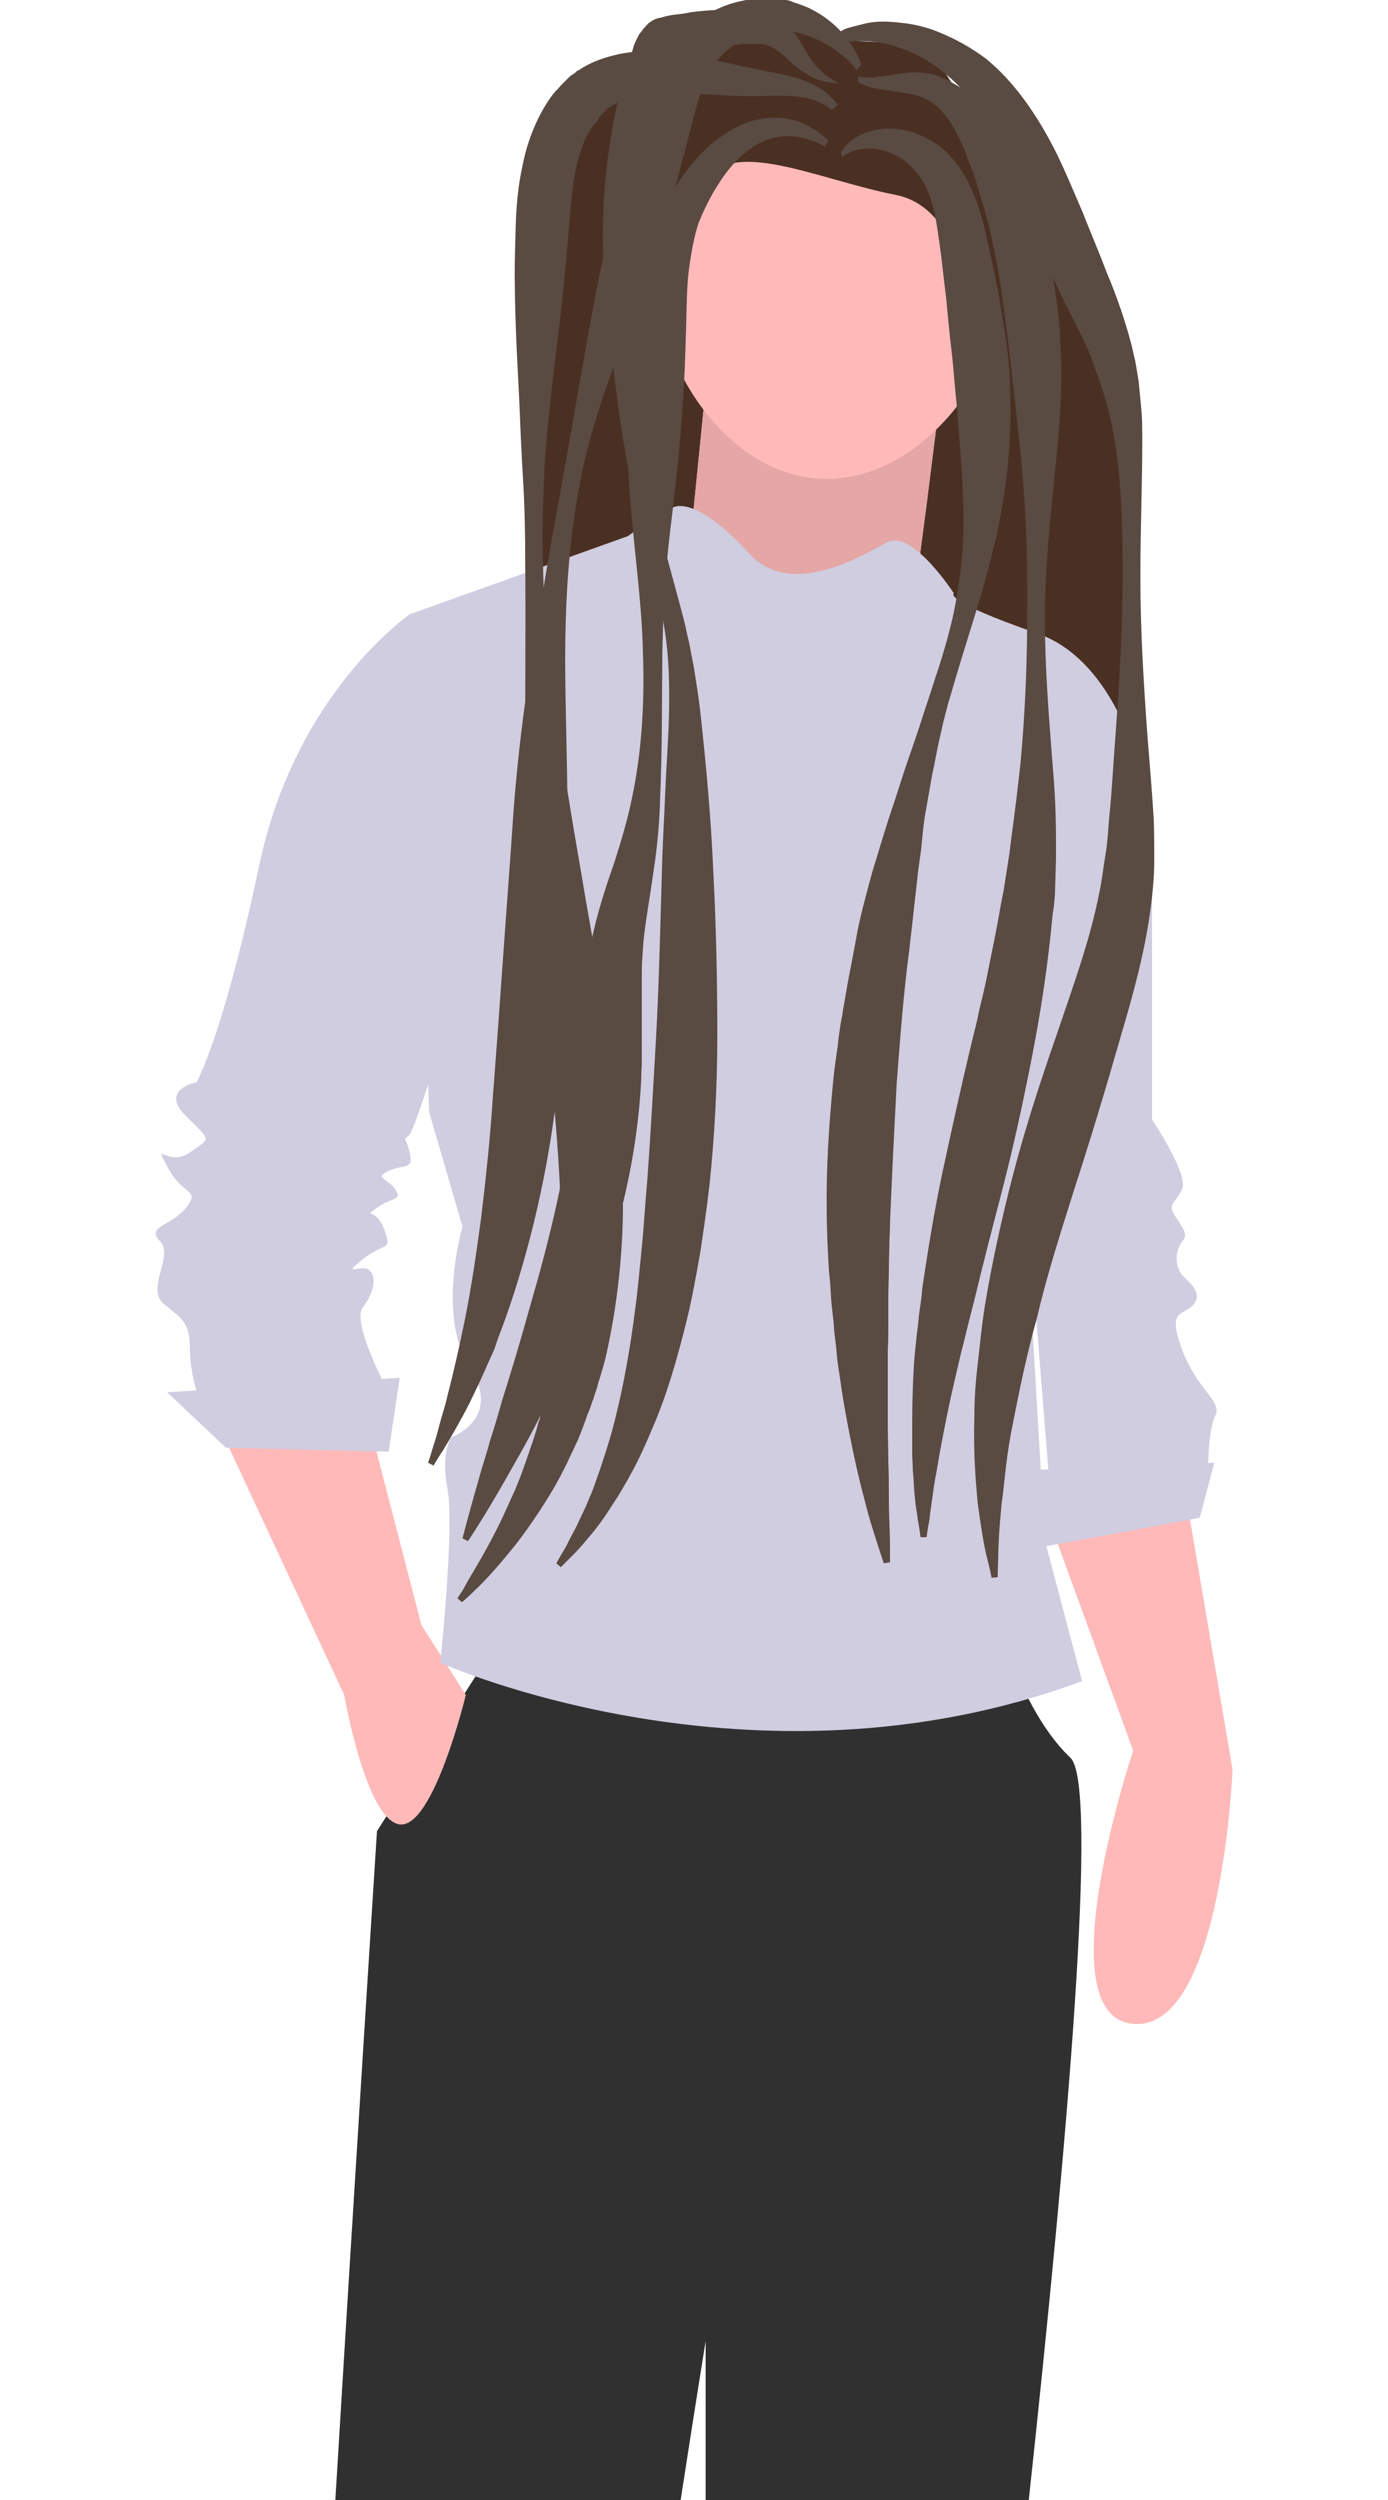
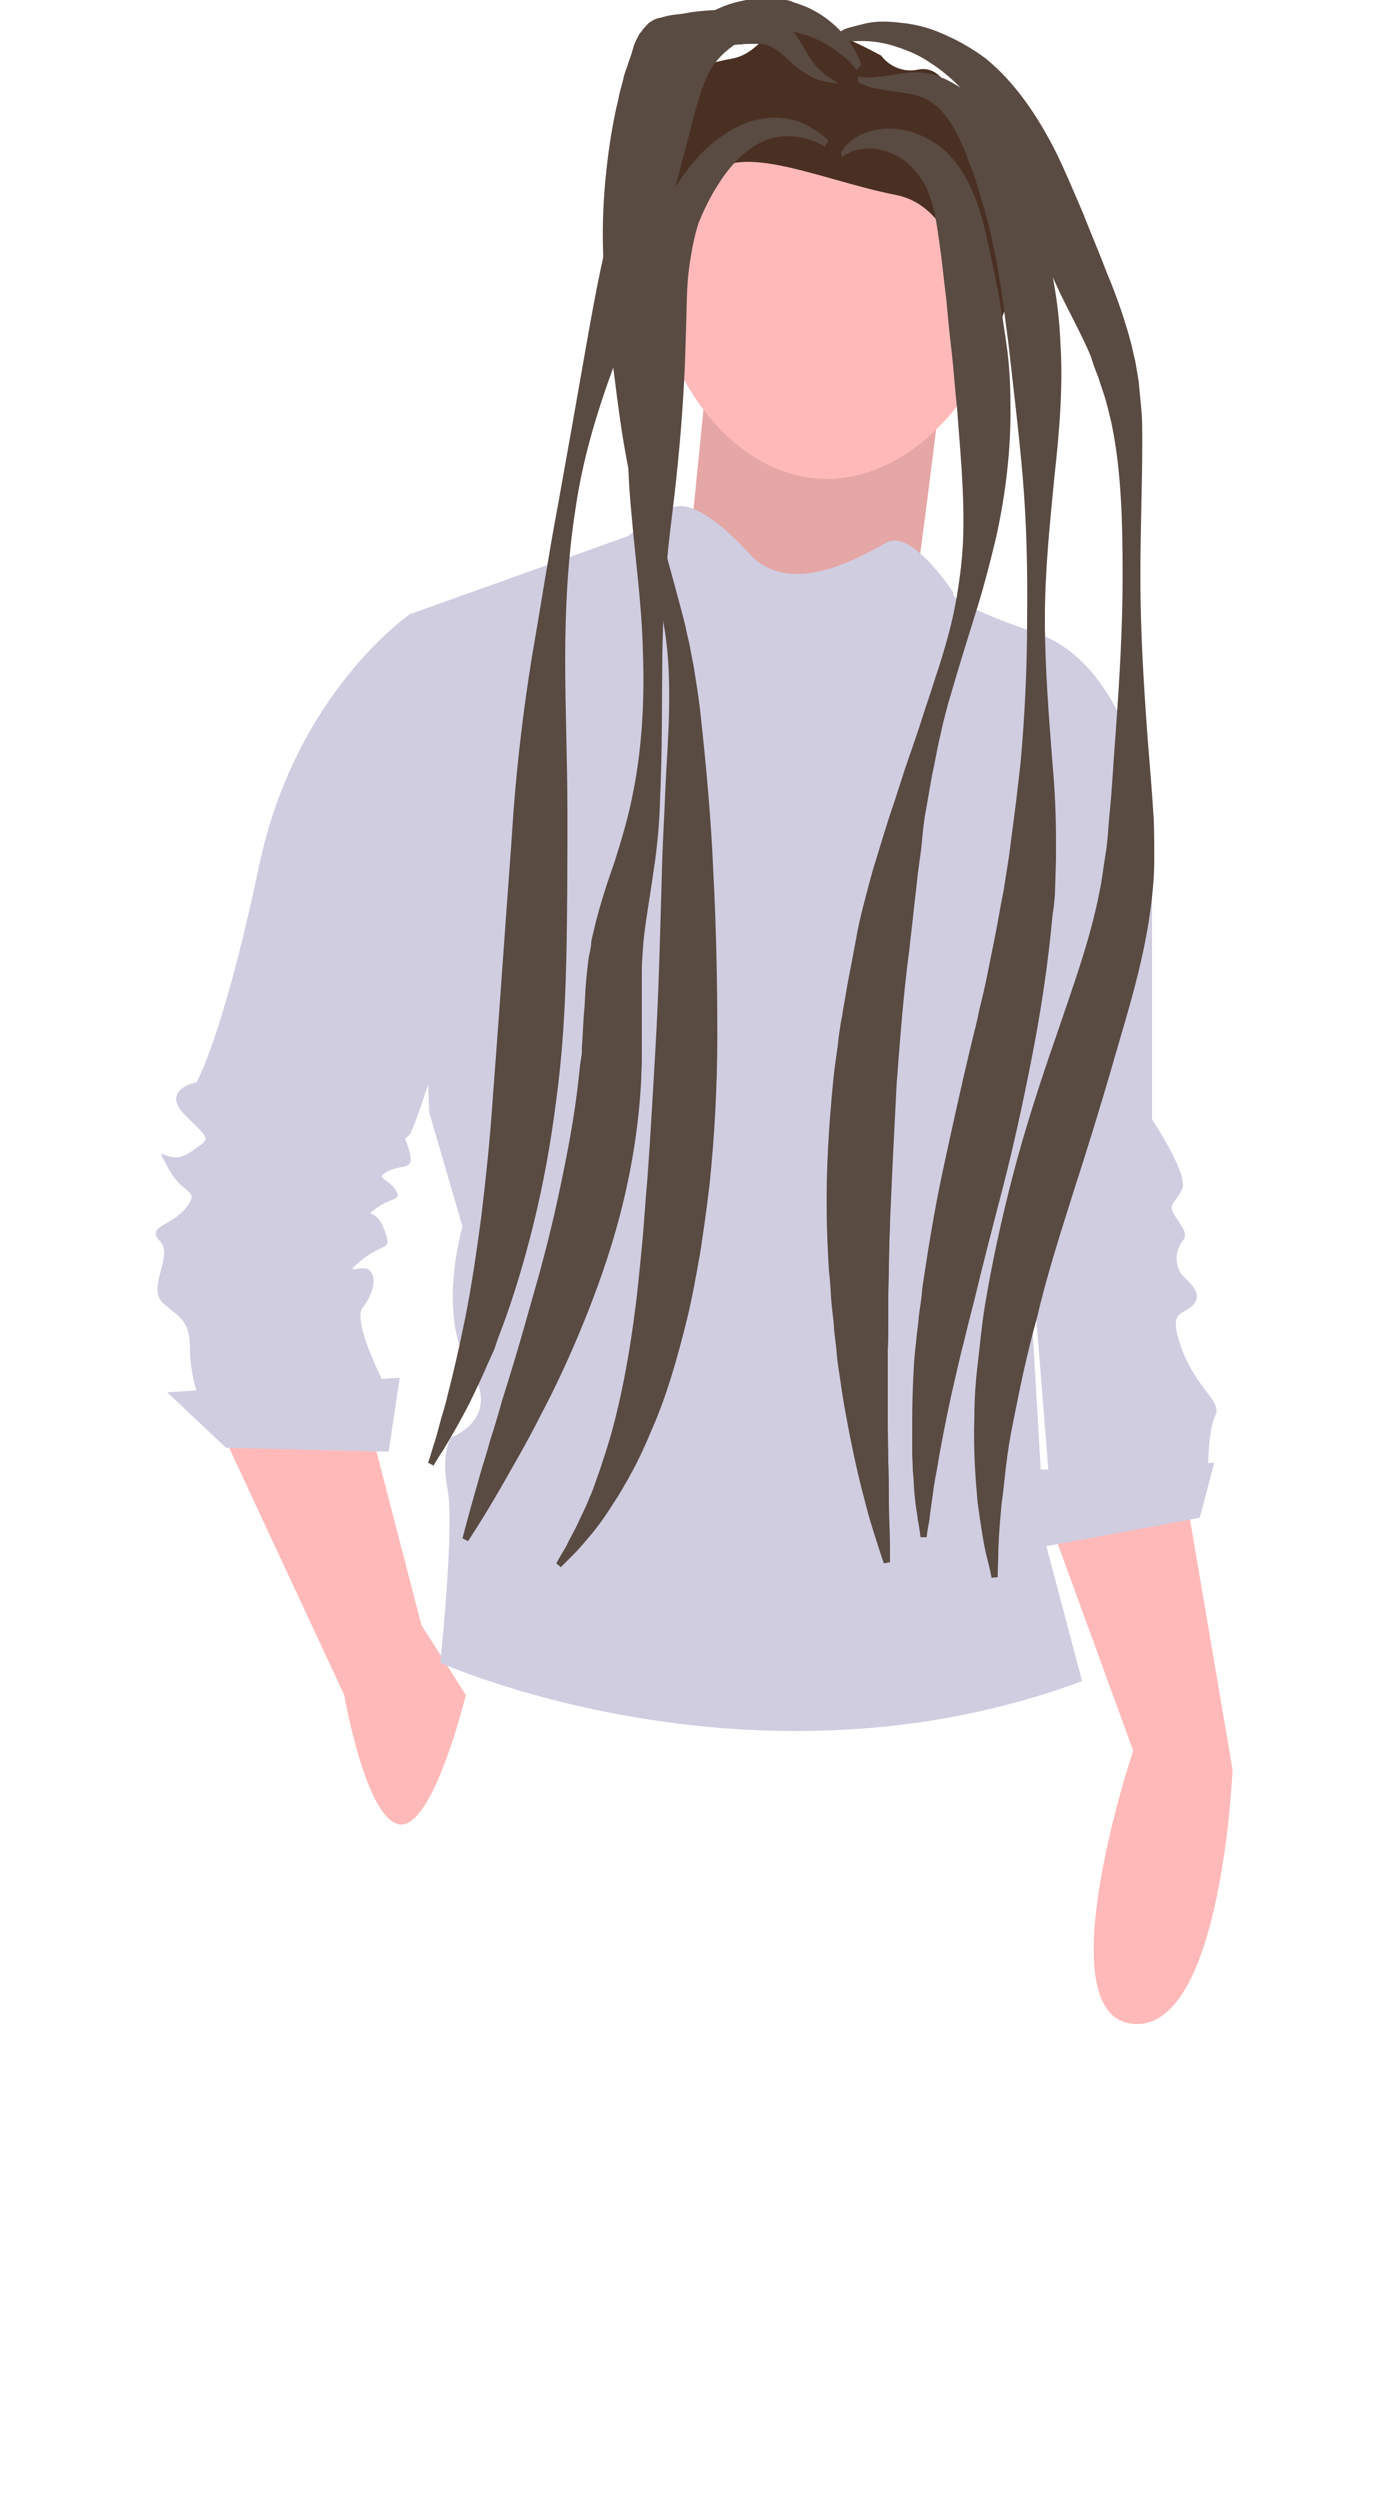
<svg xmlns="http://www.w3.org/2000/svg" id="Tobi" viewBox="0 0 250 450">
  <style>
    .st1{fill:#ffb9b9}.st2{fill:#4a3022}.st3{fill:#d0cde1}.st5{fill:#594a42}
  </style>
  <g id="tobi">
-     <path fill="#303030" d="M122.6 450c2.6-16.9 4.5-28.6 4.5-28.6V450h58.2c7-64.9 12.6-128.8 7.5-133.6-10.6-10-15.3-32.6-15.3-32.6l-91 16.6-18.6 29.2s-3.7 57.6-7.5 120.4h62.2z" />
    <path d="M188.8 273.2l15.3 41.9s-16 47.8 0 49.2 17.9-45.8 17.9-45.8l-8.6-50.5-24.6 5.2z" class="st1" />
-     <path d="M94.9 172.5l3.8-142.7 20.8-24.1L167 8l36.6 57.5 1.9 97.7-110.6 9.3" class="st2" />
    <path d="M196.2 136.4l11.3 11.3v53.8s6.7 10 5.4 12.6-2.6 2.6-1.3 4.7 2.6 3.3 1.3 4.7c-1.3 1.8-1.3 4.2 0 6 1.3 1.3 3.9 3.3 2 5.4-1.9 2-4.7.7-2 8s7.3 9.3 6 11.9-1.3 9.3-1.3 9.3l-28.5 3.9-6-75 13.1-56.6z" class="st3" />
    <path d="M218.7 263.3l-33.1 1.3 1.3 14 29.2-5.4z" class="st3" />
    <path d="M127.4 66.9l-4 40 40.6 6 3-22.9 2.9-23.1h-42.5" class="st1" />
    <path fill="#e5a6a6" d="M169.9 66.9h-42.5l-4 40 40.6 6 3-22.9 2.9-23.1" />
    <path d="M39.4 256.6L62 305.1s3.9 22.5 10 23.3c6.1.7 11.9-23.3 11.9-23.3l-8-12.6-9.3-35.9H39.4z" class="st1" />
    <path d="M149.7 16.2c17.7 0 31.9 14.3 31.9 31.9s-15 38.1-32.7 38.1-31.1-20.5-31.1-38.1 14.2-31.9 31.9-31.9z" class="st1" />
    <path d="M78.6 113.1l-4.7-2.6s-20.6 14-27.2 45.2-11.3 39.1-11.3 39.1-6.7 1.3-2 6 4.7 3.9.7 6.7c-3.9 2.7-6.7-2.6-3.9 2.6 2.7 5.2 6 3.9 3.3 7.3-2.6 3.3-7.3 3.3-4.7 6 2.6 2.6-2.6 8.6.7 11.3 3.3 2.7 4.7 3.3 4.7 8 0 2.7.5 5.4 1.3 8H70s-6.7-12.6-4.7-15.3c2-2.6 2.6-5.4 1.3-6.7-1.3-1.3-5.4 1.3-1.3-2 4.1-3.3 5.4-1.3 3.9-5.4s-3.9-2-1.3-3.9c2.6-1.9 4.7-1.3 3.3-3.3-1.3-2-3.9-2-1.3-3.3 2.6-1.3 4.7 0 3.9-3.3s-1.3-2 0-3.3c1.3-1.3 15.3-46.5 15.3-47.8.1-1.5-10.5-43.3-10.5-43.3z" class="st3" />
    <path d="M72 248l-41.9 2.6 10.6 10 29.3.7z" class="st3" />
    <path d="M159.6 97.7c-4.7 2.6-17.3 10-24.6 2-7.3-8-12-9.5-14.1-8.2-2 1.3-6.7 4.2-6.7 4.2l-1.1.8-39.1 14 3.3 89.7 6 20.6s-4.7 16 1.3 25.3-3.3 12.6-3.3 12.6-2 2.6-.7 9.3c1.3 6.7-1.3 31.3-1.3 31.3s56.4 25.3 115.6 3.3l-6.7-25.3-3.3-56.4s3.3-9.3 2.6-13.2c-.7-3.9 19.9-59.8 19.9-59.8s-3.3-27.9-20.6-33.9-15-7.2-15-7.2-7.6-11.8-12.2-9.1z" class="st3" />
    <path d="M117.6 52.1s-3.3-5-2-10.3c.7-3 1.1-6.2.8-9.3 1.4-4.7 3.2-9.2 5.4-13.5 2.6-4.9 1.4-6.9 9.8-8.4 8.4-1.4 5-12.5 27.1-.6 1.6 2.1 4.2 3.1 6.8 2.5 4.5-.8 6.2 5.5 6.2 5.5s3.1-1.8 4.2.7c1.2 2.5 9.3-1.6 9.3 15.6S175.8 67 175.8 67s.7-28.9-14.4-31.9c-15.2-3-31.5-11.5-35.4-.5-2.1 6.2-5 12-8.4 17.5z" class="st2" />
    <ellipse cx="176.3" cy="55" class="st1" rx="3" ry="3.9" />
-     <path d="M149.8 19.8s-.2-.2-.7-.6c-.5-.2-1.2-.7-2.3-1.1-2-.8-5.2-1-9.8-.8h-3.6c-1.3-.1-2.6-.1-3.9-.2-2.7-.1-5.6-.4-8.5-.4-1.4 0-2.9.1-4.3.2-1.4.2-2.7.5-4.1 1-1.3.5-2.5 1.1-3.5 1.9l-.1.1c.4-.2 0 0 .1-.1l-.1.2-.5.5-.5.5-.2.4-.2.4-.4.4c-.2.2-.5.5-.6.8-1.7 2.4-2.6 5.6-3.2 9.2-.6 3.7-.8 7.6-1.2 12-.7 8.7-1.9 17.9-3 27.3-.5 4.8-1 9.5-1.2 14.4s-.4 9.9-.2 14.9c.1 10 1.1 20.2 2.6 30.2.7 5 1.6 10 2.4 15 .8 5 1.7 9.9 2.5 14.8 1.7 9.8 3.5 19.6 4.8 29.1 1.4 9.5 2.1 19.1 2.1 28-.1 9.1-1.2 17.7-2.9 25.5-.4 1.9-1 3.8-1.6 5.7-.2 1-.6 1.8-.8 2.7-.4.8-.6 1.8-1 2.6-.6 1.7-1.2 3.3-1.9 5-.4.7-.7 1.6-1.1 2.3-.4.8-.7 1.6-1.1 2.3-1.4 2.9-3 5.5-4.5 7.8s-3 4.4-4.4 6.2c-2.9 3.6-5.2 6.2-7 7.9-1.7 1.7-2.7 2.5-2.7 2.5l-.8-.7s.1-.2.5-.8c.4-.5.8-1.3 1.4-2.4 1.2-2 3-5 5-8.9 1-1.9 2-4.2 3.1-6.6 1.1-2.4 2-5 3-7.9.2-.7.5-1.4.7-2.1.2-.7.5-1.4.7-2.3.1-.4.2-.8.4-1.2.1-.4.2-.8.2-1.2l.6-2.4c.2-.8.4-1.7.6-2.5.1-.8.4-1.7.5-2.5.4-1.7.6-3.5.8-5.2 1.1-7.3 1.3-15.2 1.1-23.6-.2-8.5-1-17.4-1.9-26.8-1-9.4-2.1-19.2-3.1-29.2-.2-2.5-.5-5-.7-7.5-.1-2.5-.2-5.1-.5-7.6-.1-5.1-.2-10.3-.2-15.4 0-10.3.1-20.5 0-30.5 0-5-.1-10-.4-14.9s-.5-9.8-.7-14.7c-.5-9.5-1-19-.7-27.7.1-4.3.2-8.8 1.2-13.4.8-4.4 2.4-8.9 5.2-12.9.4-.5.7-1 1.2-1.4.2-.2.4-.5.6-.7l.7-.7.7-.7c.2-.2.4-.4.6-.5l.6-.4.2-.2.2-.2h.1l.2-.1c1.9-1.3 4.1-2.1 6.1-2.6 4.2-1.1 7.9-.8 11.2-.5 3.3.4 6.2 1.1 8.8 1.7 1.3.2 2.5.6 3.7.8 1.2.2 2.4.5 3.5.7 2.1.5 4.3.8 6.1 1.4s3.2 1.3 4.3 2c1.1.7 1.8 1.6 2.3 2 .4.5.6.8.6.8l-1.1.9z" class="st5" />
    <path d="M150.9 15s-.4 0-1-.1-1.7-.2-2.9-.7c-1.2-.5-2.6-1.3-4.1-2.6-1.3-1.2-2.7-2.6-4.1-3.2-.7-.4-1.4-.5-2.3-.5h-1.4c-.4 0-1 0-1.6.1-2.5.1-5.2.5-8 .8-.7.1-1.4.2-2 .4-.6.1-1.4.4-1.7.5h-.1.2l.2-.2.2-.2-.1.1c.1-.1.1 0 .1 0v.1c-.1.2-.2 1-.5 1.7-.2.8-.4 1.7-.6 2.5-.2.8-.4 1.6-.5 2.4-.1.8-.4 1.7-.5 2.5-.1.8-.4 1.7-.4 2.6-1.1 7-1.3 14.8-1.6 23-.2 8.2-.6 17.3-1.1 26.5-.1 2.3-.1 4.7-.1 6.9 0 2.3.1 4.7.2 7 .4 4.7 1.3 9.3 2.5 14 1.2 4.7 2.6 9.4 3.8 14.3.2 1.2.6 2.5.8 3.7s.5 2.5.7 3.7c.4 2.5.8 5 1.1 7.5 1.1 10 2 19.8 2.4 29.6.5 9.8.7 19.3.7 28.8 0 9.3-.5 18.4-1.4 27-.5 4.3-1.1 8.5-1.7 12.4-.7 3.9-1.4 7.9-2.3 11.6-1.8 7.4-3.8 14.2-6.3 19.9-1.2 2.9-2.4 5.5-3.7 7.9-.4.6-.6 1.2-1 1.8-.4.6-.6 1.1-1 1.7-.6 1.1-1.3 2-1.9 3-1.2 1.9-2.4 3.5-3.5 4.8s-2 2.4-2.9 3.3l-2.5 2.5-.8-.7s.6-1.1 1.8-3.1c.5-1.1 1.2-2.3 1.9-3.7.7-1.6 1.6-3.2 2.3-5.1.5-1 .8-2 1.2-3.1.2-.6.4-1.1.6-1.7l.6-1.8c.4-1.2.8-2.5 1.2-3.8.4-1.3.7-2.6 1.1-4.1 1.4-5.6 2.6-12.2 3.5-19.3.5-3.6.8-7.3 1.2-11.2s.6-8 1-12.2c.6-8.4 1.1-17.2 1.6-26.2.5-9.2.7-18.6 1-28.4.1-4.9.4-9.8.6-14.7s.6-9.9.7-14.7c.1-4.9 0-9.7-.7-14.4-.7-4.8-1.9-9.5-3.1-14.2-1.2-4.8-2.5-9.4-3.3-14.3-1-4.8-1.7-9.5-2.3-14.2-.6-4.7-1.2-9.2-1.7-13.6s-.7-8.8-.8-13.2c-.1-4.3.1-8.6.5-12.6.4-4.1 1-8.1 1.8-11.9.2-1 .5-1.9.6-2.7.2-1 .5-1.8.7-2.7.2-1 .5-1.9.8-2.6.2-.8.6-1.7.8-2.4l.2-.7.2-.7c.2-.5.5-1.1.8-1.7.1-.2.4-.6.6-.8.2-.4.5-.6.8-1l.5-.5c.1-.1.4-.2.6-.4l.4-.2c.2-.1.5-.2.6-.2.2-.1.4-.1.5-.1 1.2-.4 2-.5 2.9-.6s1.7-.2 2.5-.4c3.1-.4 6-.5 8.7-.5.7 0 1.3 0 2.3.1.7.1 1.6.4 2.3.6 1.4.5 2.9 1.2 3.9 2.1 1.1 1 1.9 1.9 2.5 2.9s1 1.7 1.4 2.4c.8 1.3 1.6 2.3 2.4 3 .7.7 1.4 1.2 1.9 1.4.5.4.8.5.8.5l.3.3z" class="st5" />
    <path d="M148.6 26.4s-.2-.1-.7-.4c-.5-.2-1.1-.6-2-.8-1.8-.6-4.7-1.2-7.8 0-3.1 1.1-6.2 3.9-8.8 8.1-1.3 2-2.5 4.4-3.5 6.9-.8 2.5-1.3 5.2-1.7 8.2-.4 3-.4 6.2-.5 9.7-.1 3.5-.2 7.2-.4 10.9-.4 7.4-1.1 15.2-2.1 23.3-.5 4.1-1 8.1-1.2 12.3-.4 4.2-.5 8.5-.6 12.8-.1 8.6 0 17.3-.4 26.1-.1 4.4-.5 8.9-1.2 13.4-.6 4.4-1.4 8.6-1.8 12.5l-.1 1.4-.1 1.6c-.1 1-.1 2-.1 3V191c0 1.1-.1 2-.1 3.1-.4 8.5-1.8 16.7-3.7 24.1-1.9 7.4-4.4 14.3-6.9 20.4-2.5 6.1-5.1 11.6-7.6 16.3-2.4 4.8-4.8 8.8-6.7 12.2-3.8 6.6-6.3 10.3-6.3 10.3l-1-.5s1.1-4.3 3.2-11.6c.5-1.8 1.2-3.8 1.8-6.1.7-2.1 1.4-4.5 2.1-7 1.6-5 3.3-10.7 5-16.8 1.8-6.2 3.6-12.8 5.1-19.8s3-14.4 3.8-22.2c.1-1 .2-2 .4-3.1l.1-.7V189c0 .2 0 0 0 0v-.4l.1-1.4c.1-2 .2-4.1.4-6.2.1-2.1.2-4.3.5-6.6.1-1.1.2-2.1.5-3.3.1-.6.2-1.1.2-1.7l.4-1.7c1-4.4 2.4-8.6 3.8-12.6 1.3-4.1 2.5-8.1 3.3-12.3 1.7-8.4 2.1-17.1 1.8-25.5-.2-8.5-1.4-16.9-2.1-25.2-.4-4.1-.6-8.1-.6-12.2 0-3.9.1-7.8.4-11.6.2-3.7.6-7.4 1-10.9s.7-7 1.6-10.5c.7-3.5 1.9-6.8 3.5-9.7 1.6-2.9 3.1-5.4 5-7.6 1.8-2.3 3.8-4.1 6-5.5 2.1-1.4 4.4-2.4 6.6-2.7 2.1-.4 4.1-.2 5.7.2 1.6.4 2.9 1.1 3.7 1.7 1 .6 1.6 1.1 2 1.4l.6.6-.6 1.1z" class="st5" />
    <path d="M151.5 27.4s.1-.2.5-.7c.2-.4 1-1.2 1.9-1.8 1.9-1.3 5.5-2.4 9.8-1.3 2.1.6 4.4 1.7 6.6 3.6l.6.6c.2.2.5.6.7.8.5.6 1 1.1 1.3 1.7.8 1.2 1.6 2.5 2.1 3.8 1.2 2.7 2.1 5.6 2.7 8.6.1.7.4 1.4.5 2.3.1.7.4 1.4.5 2.3.4 1.6.6 3.1 1 4.7.6 3.2 1.1 6.6 1.6 10.1s.7 7.2.7 11c.1 7.5-.8 15.6-2.6 23.7-1 4.1-2 8.1-3.2 12-1.2 3.9-2.5 8-3.7 12-.6 2-1.2 4.1-1.8 6.1l-.8 3.1-.7 3.1c-.5 2.1-.8 4.2-1.3 6.3l-1.1 6.3c-.4 2-.6 4.2-.8 6.3-.2 2.1-.6 4.2-.8 6.3-.2 2.1-.5 4.2-.7 6.3-.2 2-.5 4.2-.7 6.2-1.1 8.2-1.7 16.5-2.3 24.3-.4 7.9-.8 15.5-1.1 22.8-.1 1.8-.1 3.6-.2 5.4 0 1.8-.1 3.5-.1 5.2 0 1.7-.1 3.3-.1 5v4.9c0 1.6 0 3.1-.1 4.7V255.9c0 2.6.1 5 .1 7.3.1 2.3.1 4.3.1 6.2 0 3.7.2 6.7.2 8.7v3.1l-1.1.2s-.4-1.1-1-3-1.6-4.8-2.5-8.5c-1-3.7-2-8.1-3-13.4-.5-2.6-1-5.4-1.4-8.4-.2-1.4-.5-3-.6-4.5-.1-1.6-.4-3.1-.5-4.8-.1-1.7-.4-3.3-.5-5-.1-1.7-.2-3.5-.4-5.1-.2-3.5-.4-7.2-.4-10.9-.1-7.5.4-15.4 1.2-23.5.2-2 .5-4.1.8-6.1.1-1.1.2-2 .4-3.1.1-1.1.4-2 .5-3.1.4-2 .7-4.2 1.1-6.2.4-2 .8-4.2 1.2-6.3.7-4.2 1.9-8.4 3-12.5 1.3-4.2 2.5-8.4 3.9-12.4l2-6.2c.7-2 1.4-4.1 2.1-6.1.7-2 1.3-4.1 2-6.1s1.3-4.1 2-6.1c1.3-4.1 2.4-8 3.1-12 .7-3.9 1.2-8 1.3-11.9.2-7.9-.6-15.4-1.1-22.5-.4-3.6-.6-7-1-10.4-.4-3.3-.7-6.7-1-9.8-.4-3.1-.7-6.2-1.1-9.1-.4-2.7-.7-5.2-1.3-7.5-.4-1.1-.7-2.1-1.1-3-.2-.5-.5-1-.7-1.3l-.4-.6c-.1-.2-.4-.5-.5-.7-1-1.3-2.3-2.5-3.7-3.2-1.4-.7-2.7-1.2-4.1-1.3-1.2-.1-2.3 0-3.2.2-.8.2-1.4.5-1.9.8-.5.2-.7.5-.7.5l-.2-.9z" class="st5" />
    <path d="M154.6 13.8s.2 0 .8.1c.5 0 1.2.1 2.1 0 1-.1 2.1-.2 3.7-.5 1.6-.2 3.3-.6 5.6-.2h.4l.4.1c.2 0 .5.1.8.2.4.1.7.2 1 .4.2.1.6.2 1 .4 1.2.6 2.4 1.3 3.5 2.1 2.1 1.8 3.9 4.1 5.5 6.4.2.4.4.6.6 1l.1.2.1.1.1.1.2.5c.4.6.7 1.2 1 1.9.4.6.7 1.3 1.1 1.9.4.6.6 1.4 1 2.1 1.4 3 2.5 6.1 3.6 9.4 2 6.7 3.5 14 3.8 21.8.5 7.8-.2 16-1.1 24.2-.8 8.2-1.7 16.8-1.7 25.4s.7 17.4 1.4 26.4c.4 4.4.6 8.9.6 13.4v3.5l-.1 3.3-.1 3.2c-.1 1.1-.2 2.3-.4 3.3-.8 8.9-2.1 17.4-3.7 25.6-1.6 8.2-3.3 16-5.2 23.4-1.9 7.3-3.7 14.2-5.2 20.5-.4 1.6-.8 3.1-1.2 4.7-.4 1.6-.7 3-1.1 4.4-.7 2.9-1.3 5.6-1.9 8.2-1.1 5.1-2 9.8-2.6 13.5-.4 1.9-.6 3.6-.8 5-.2 1.4-.4 2.7-.5 3.8-.4 2-.5 3.1-.5 3.1h-1.1s-.1-1.1-.5-3.2c-.1-1.1-.4-2.4-.5-3.8-.2-1.6-.2-3.2-.4-5.2 0-1-.1-2-.1-3.1v-3.5c0-2.4 0-4.9.1-7.6.1-2.7.2-5.6.6-8.7.1-1.6.4-3.1.5-4.7.2-1.6.5-3.2.6-4.9 1-6.7 2.1-13.7 3.7-21.2 1.6-7.4 3.3-15.2 5.2-23.1.5-2 1-3.9 1.4-6 .5-2 1-4.1 1.4-6.1.8-4.1 1.7-8.2 2.4-12.4l.6-3.1.5-3.2.5-3.2.2-1.6.2-1.6c.6-4.3 1.1-8.6 1.6-13 .8-8.7 1.2-17.5 1.2-26.2.1-8.7-.1-17.3-.8-25.5-.7-8.2-1.7-16.1-2.5-23.4-.2-1.8-.5-3.6-.7-5.4-.2-1.8-.5-3.5-.7-5.1-.2-1.7-.6-3.3-.8-4.9-.4-1.6-.7-3.2-1-4.7-.7-3.1-1.6-6-2.4-8.6-.2-.7-.4-1.3-.6-2s-.5-1.3-.8-2c-.2-.7-.5-1.3-.7-2l-.2-.5v-.1s-.1-.1 0 0l-.1-.2c-.1-.2-.2-.6-.4-.8-1.9-4.5-4.4-7.6-7.3-8.6-1.4-.6-3.1-.7-4.5-1-1.6-.2-2.9-.4-3.9-.6-1.1-.2-1.9-.6-2.4-.8-.5-.2-.7-.4-.7-.4l.1-.9z" class="st5" />
    <path d="M148.6 7.3s.2-.1.7-.5c.2-.1.6-.4 1-.6l1.4-.7c.6-.4 1.2-.5 1.9-.7s1.6-.4 2.4-.6c1.8-.4 3.8-.4 6.2-.1 2.3.2 4.9.8 7.4 1.9 2.6 1.1 5.2 2.5 7.9 4.5 5.2 4.2 9.4 10.3 12.8 17.1 1.7 3.5 3.1 6.9 4.7 10.6 1.4 3.6 3 7.3 4.4 11 1.6 3.8 3.1 8 4.3 12.5l.2.8.1.5.1.4.4 1.7.6 3.6c.2 2.4.5 4.7.6 7 .1 4.7 0 9.4-.1 14.1-.1 4.7-.2 9.4-.2 14.2 0 9.5.6 19.2 1.3 28.8.4 4.9.8 9.7 1.1 14.6.1 2.5.1 4.9.1 7.4s-.2 5-.5 7.5c-1.2 10.1-4.1 19.3-6.6 27.9-2.5 8.7-5.1 17.1-7.6 24.8-2.5 7.9-4.8 15.2-6.4 22.1-1.9 6.8-3.2 13.2-4.3 18.8-.6 2.9-1 5.5-1.3 8s-.5 4.8-.8 6.8c-.4 4.2-.6 7.4-.6 9.7-.1 2.3-.1 3.5-.1 3.5l-1.1.1s-.2-1.2-.8-3.5-1.1-5.6-1.7-9.9c-.4-4.3-.8-9.5-.6-15.6 0-3 .2-6.2.6-9.5.4-3.3.7-6.9 1.3-10.5 1.2-7.3 2.9-15.2 5-23.3 2.1-8.1 4.8-16.5 7.8-25.1 2.9-8.6 6.1-17.2 7.8-25.9.5-2.3.7-4.4 1.1-6.8.4-2.3.5-4.7.7-6.9.5-4.7.7-9.5 1.1-14.4.7-9.7 1.3-19.3 1.3-28.8s-.2-19-2-27.6c-.5-2.1-1-4.3-1.7-6.2-.4-1.1-.6-2-1-2.9l-.6-1.6-.1-.4-.1-.2-.2-.7c-1.6-3.8-3.6-7.4-5.4-11.1-1.8-3.8-3.5-7.6-4.8-11.3-1.4-3.7-2.6-7.2-3.9-10.3-1.3-3.2-2.7-6.1-4.3-8.7-.4-.6-.7-1.2-1.1-1.8-.2-.4-.5-.7-.7-1l-.4-.5-.1-.2v-.1l-.1-.2c-.8-1.1-1.7-2.1-2.6-3.1-1.8-1.9-3.8-3.5-5.7-4.7-1.9-1.3-3.9-2.1-5.7-2.7-3.7-1.3-6.8-1.2-8.9-1-.5.1-1 .1-1.4.2-.5.1-.7.2-1.1.2-.6.1-.8.2-.8.2l-.9-.8z" class="st5" />
    <path d="M154.3 12.6s-.2-.2-.6-.7c-.4-.5-.8-1-1.7-1.7-1.6-1.3-4.1-3.1-7.5-4.1-.8-.2-1.8-.4-2.7-.5H140s-.1 0 0 0h-.5c-.2 0-.7 0-.8.1-.2 0-.5.1-.7.1-.2 0-.5.1-.7.1-.5.1-1.1.2-1.6.5-1 .4-2 .8-3 1.4-1.9 1.2-3.7 2.9-4.8 4.9-1.2 2.1-2 4.9-2.9 8.1-.8 3.3-1.8 6.8-2.7 10.4-1 3.6-2 7.3-3.2 11.1-2.4 7.5-5.5 15.4-8.5 23.5s-5.6 16.6-6.9 25.5c-1.4 8.8-1.9 18.1-1.9 27.3s.4 18.4.4 27.4 0 18-.2 26.7-.7 17.2-1.8 25.2c-1 8-2.4 15.5-4.1 22.4-1.7 6.9-3.6 13.1-5.6 18.5-.5 1.3-1 2.6-1.4 3.9-.5 1.2-1.1 2.4-1.6 3.6-1 2.3-2 4.3-2.9 6.2-1.9 3.7-3.5 6.4-4.7 8.4-1.2 1.8-1.8 2.9-1.8 2.9l-1-.5s.4-1.1 1-3.2c.4-1.1.7-2.3 1.1-3.8.4-1.6 1-3.2 1.4-5.1 1-3.8 2.1-8.6 3.2-14 1.1-5.5 2-11.6 2.9-18.3.8-6.7 1.6-14.1 2.1-21.8.6-7.8 1.2-16.1 1.8-24.6.6-8.6 1.3-17.5 1.9-26.6.7-9.1 1.8-18.4 3.3-27.6 1.6-9.2 3-18.4 4.7-27.4 1.6-8.9 3.2-17.9 4.7-26.5s3-16.9 5-24.6c1-3.8 2-7.5 3.1-11.1 1.1-3.6 2.1-7 3.2-10.4 1.1-3.3 2.4-7 4.7-10.1 2.4-3.3 5.4-5.5 8.5-6.8 1.6-.7 3.1-1.1 4.7-1.4.7-.1 1.6-.2 2.3-.2h2.3c.5 0 .6.1 1 .1h1c.7.1 1.3.2 1.9.5 1.2.4 2.4.8 3.3 1.3 4.1 2.1 6.3 5 7.5 6.9.6 1 1 1.8 1.2 2.4.2.5.2.8.2.8l-.8.8z" class="st5" />
  </g>
</svg>